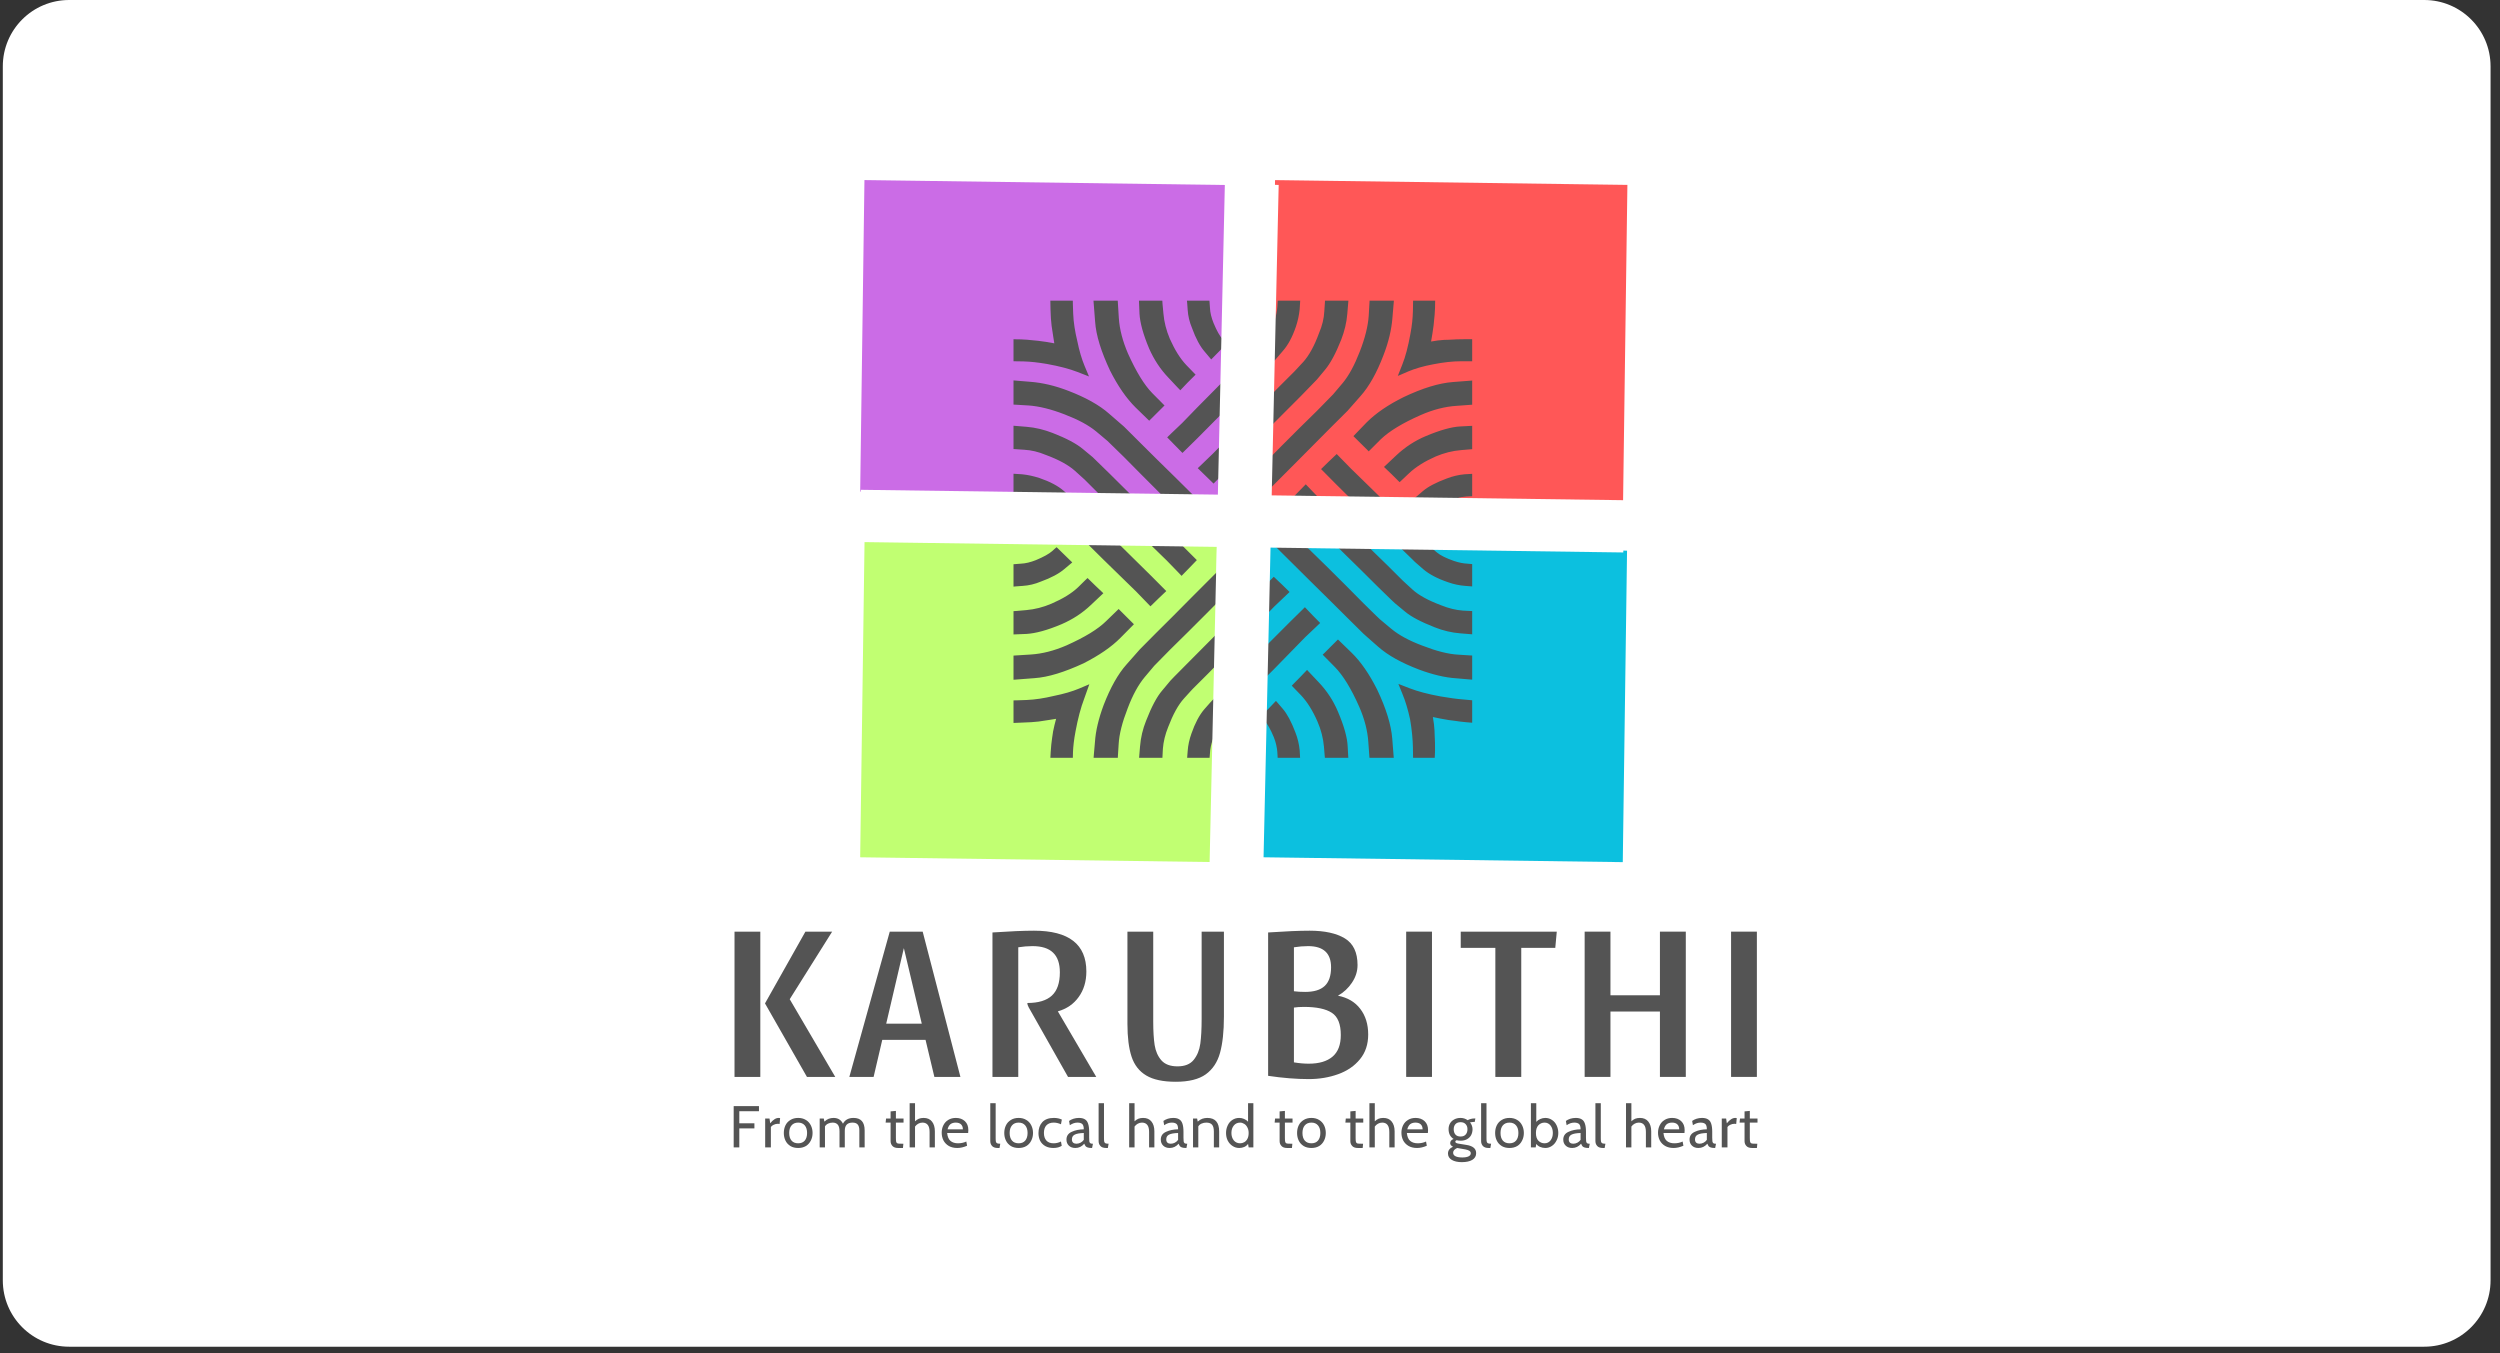
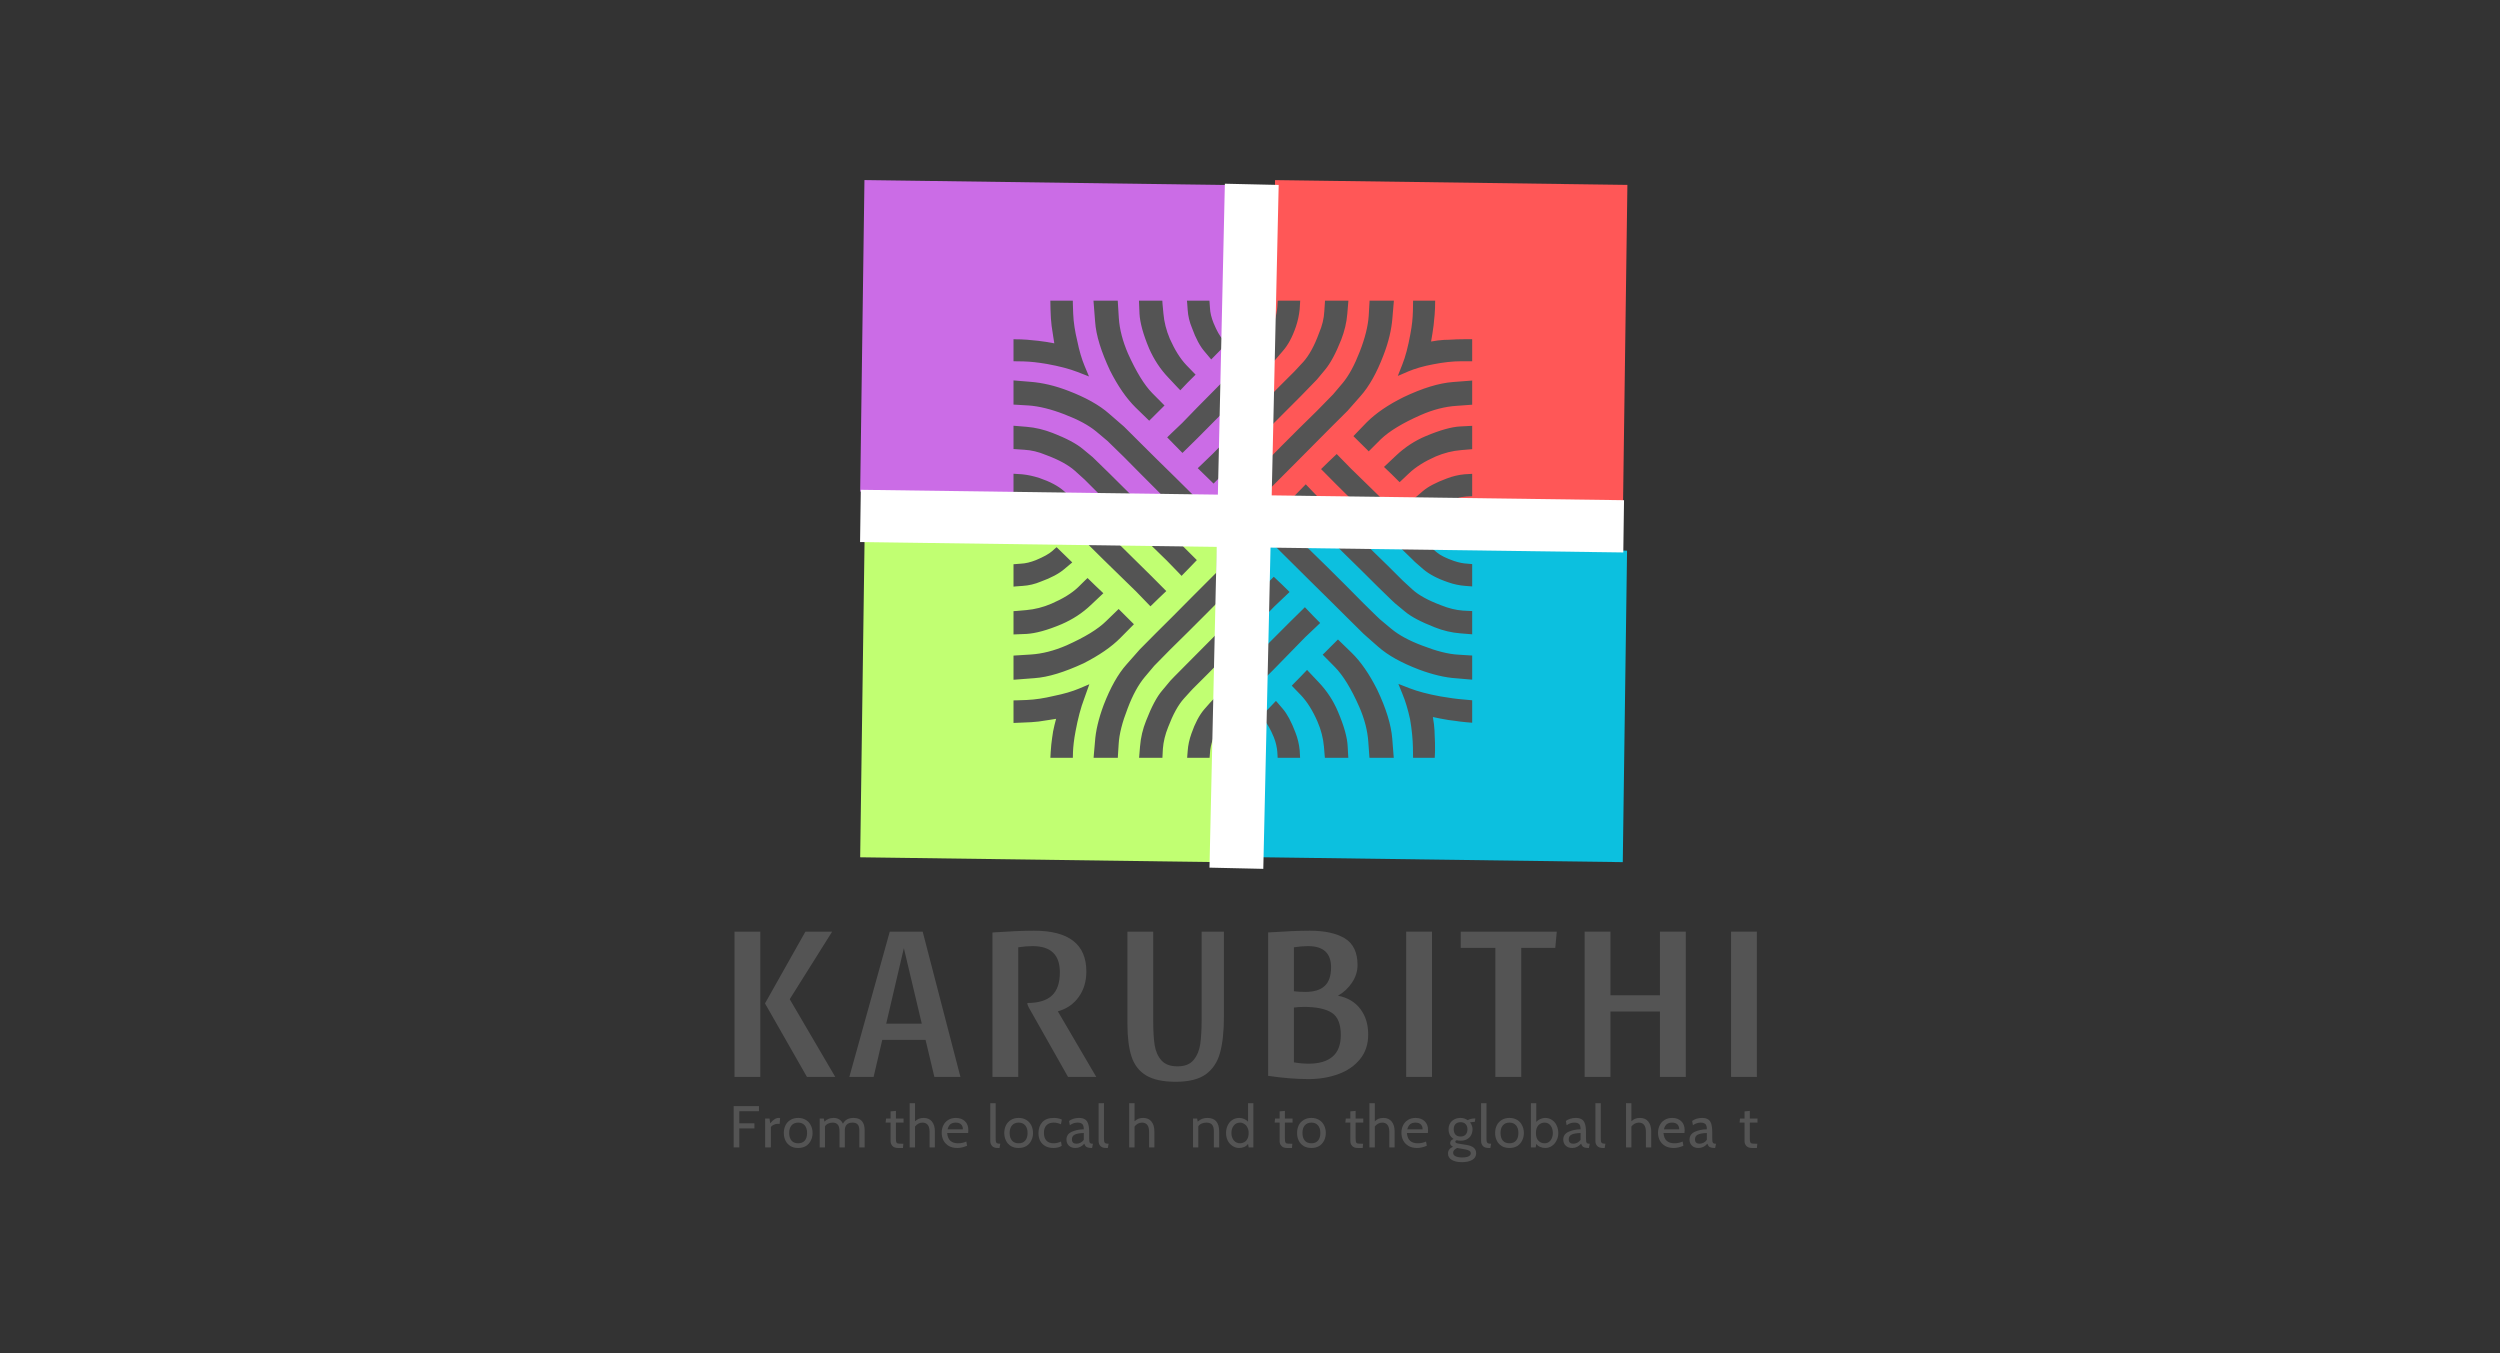
<svg xmlns="http://www.w3.org/2000/svg" width="375" zoomAndPan="magnify" viewBox="0 0 281.25 152.25" height="203" preserveAspectRatio="xMidYMid meet">
  <rect x="0" y="0" width="281.25" height="152.25" fill="#333333" stroke="none" />
  <defs>
    <clipPath id="c8173f9c09">
      <path d="M 0.316 0 L 280.188 0 L 280.188 151.504 L 0.316 151.504 Z M 0.316 0 " clip-rule="nonzero" />
    </clipPath>
    <clipPath id="da978df0ad">
      <path d="M 7.781 0 L 272.723 0 C 276.848 0 280.188 3.34 280.188 7.465 L 280.188 144.039 C 280.188 148.164 276.848 151.504 272.723 151.504 L 7.781 151.504 C 3.656 151.504 0.316 148.164 0.316 144.039 L 0.316 7.465 C 0.316 3.34 3.656 0 7.781 0 Z M 7.781 0 " clip-rule="nonzero" />
    </clipPath>
    <clipPath id="d148568c27">
      <path d="M 0.316 0 L 280.188 0 L 280.188 151.504 L 0.316 151.504 Z M 0.316 0 " clip-rule="nonzero" />
    </clipPath>
    <clipPath id="44a4aca76f">
      <path d="M 7.781 0 L 272.723 0 C 276.848 0 280.188 3.34 280.188 7.465 L 280.188 144.039 C 280.188 148.164 276.848 151.504 272.723 151.504 L 7.781 151.504 C 3.656 151.504 0.316 148.164 0.316 144.039 L 0.316 7.465 C 0.316 3.34 3.656 0 7.781 0 Z M 7.781 0 " clip-rule="nonzero" />
    </clipPath>
    <clipPath id="28df9d3293">
-       <rect x="0" width="281" y="0" height="152" />
-     </clipPath>
+       </clipPath>
    <clipPath id="c2b2dc6346">
      <path d="M 96.73 60.52 L 136.996 60.52 L 136.996 97 L 96.73 97 Z M 96.73 60.52 " clip-rule="nonzero" />
    </clipPath>
    <clipPath id="639810738b">
      <path d="M 96.77 96.445 L 97.266 60.57 L 136.938 61.109 L 136.445 96.984 Z M 96.77 96.445 " clip-rule="nonzero" />
    </clipPath>
    <clipPath id="0b22cd4315">
      <path d="M 96.77 96.445 L 97.266 60.57 L 136.938 61.109 L 136.445 96.984 Z M 96.77 96.445 " clip-rule="nonzero" />
    </clipPath>
    <clipPath id="8849714475">
      <path d="M 141.879 61.348 L 183.203 61.348 L 183.203 97 L 141.879 97 Z M 141.879 61.348 " clip-rule="nonzero" />
    </clipPath>
    <clipPath id="083d94bb86">
      <path d="M 141.906 96.441 L 142.387 61.395 L 183.109 61.949 L 182.633 96.992 Z M 141.906 96.441 " clip-rule="nonzero" />
    </clipPath>
    <clipPath id="e1f75a315f">
      <path d="M 141.906 96.441 L 142.387 61.395 L 183.109 61.949 L 182.633 96.992 Z M 141.906 96.441 " clip-rule="nonzero" />
    </clipPath>
    <clipPath id="08e0fb6f04">
      <path d="M 96.73 20.207 L 138 20.207 L 138 55.863 L 96.73 55.863 Z M 96.73 20.207 " clip-rule="nonzero" />
    </clipPath>
    <clipPath id="ca5396bfdb">
      <path d="M 96.77 55.301 L 97.25 20.258 L 137.977 20.812 L 137.496 55.859 Z M 96.77 55.301 " clip-rule="nonzero" />
    </clipPath>
    <clipPath id="7f9302769f">
      <path d="M 96.77 55.301 L 97.25 20.258 L 137.977 20.812 L 137.496 55.859 Z M 96.77 55.301 " clip-rule="nonzero" />
    </clipPath>
    <clipPath id="a9a3ae5d2d">
      <path d="M 142.938 20.207 L 183.203 20.207 L 183.203 56.871 L 142.938 56.871 Z M 142.938 20.207 " clip-rule="nonzero" />
    </clipPath>
    <clipPath id="6378fd25cc">
      <path d="M 142.945 56.254 L 143.441 20.262 L 183.113 20.801 L 182.621 56.797 Z M 142.945 56.254 " clip-rule="nonzero" />
    </clipPath>
    <clipPath id="e6089af053">
      <path d="M 142.945 56.254 L 143.441 20.262 L 183.113 20.801 L 182.621 56.797 Z M 142.945 56.254 " clip-rule="nonzero" />
    </clipPath>
    <clipPath id="d2876ffd7a">
      <path d="M 114.02 33.824 L 165.621 33.824 L 165.621 85.254 L 114.02 85.254 Z M 114.02 33.824 " clip-rule="nonzero" />
    </clipPath>
    <clipPath id="fcaa629e72">
      <path d="M 96.73 55.094 L 182.77 55.094 L 182.77 62.215 L 96.73 62.215 Z M 96.73 55.094 " clip-rule="nonzero" />
    </clipPath>
    <clipPath id="c33e2bcfef">
      <path d="M 96.758 60.98 L 96.84 55.102 L 182.703 56.273 L 182.621 62.152 Z M 96.758 60.98 " clip-rule="nonzero" />
    </clipPath>
    <clipPath id="e0f57a8807">
      <path d="M 96.758 60.98 L 96.84 55.102 L 182.703 56.273 L 182.621 62.152 Z M 96.758 60.98 " clip-rule="nonzero" />
    </clipPath>
    <clipPath id="908222cf48">
      <path d="M 136 20.641 L 143.949 20.641 L 143.949 97.871 L 136 97.871 Z M 136 20.641 " clip-rule="nonzero" />
    </clipPath>
    <clipPath id="c890e51205">
      <path d="M 137.797 20.668 L 143.852 20.805 L 142.121 97.754 L 136.066 97.617 Z M 137.797 20.668 " clip-rule="nonzero" />
    </clipPath>
    <clipPath id="2b1c281d53">
      <path d="M 137.797 20.668 L 143.852 20.805 L 142.121 97.754 L 136.066 97.617 Z M 137.797 20.668 " clip-rule="nonzero" />
    </clipPath>
  </defs>
  <g clip-path="url(#c8173f9c09)">
    <g clip-path="url(#da978df0ad)">
      <g transform="matrix(1, 0, 0, 1, 0, -0)">
        <g clip-path="url(#28df9d3293)">
          <g clip-path="url(#d148568c27)">
            <g clip-path="url(#44a4aca76f)">
              <path fill="#ffffff" d="M 0.316 0 L 280.242 0 L 280.242 151.504 L 0.316 151.504 Z M 0.316 0 " fill-opacity="1" fill-rule="nonzero" />
            </g>
          </g>
        </g>
      </g>
    </g>
  </g>
  <g clip-path="url(#c2b2dc6346)">
    <g clip-path="url(#639810738b)">
      <g clip-path="url(#0b22cd4315)">
        <path fill="#c1ff72" d="M 96.77 96.445 L 97.266 60.57 L 136.918 61.109 L 136.426 96.984 Z M 96.77 96.445 " fill-opacity="1" fill-rule="nonzero" />
      </g>
    </g>
  </g>
  <g clip-path="url(#8849714475)">
    <g clip-path="url(#083d94bb86)">
      <g clip-path="url(#e1f75a315f)">
        <path fill="#0cc0df" d="M 141.906 96.441 L 142.387 61.395 L 183.043 61.949 L 182.562 96.992 Z M 141.906 96.441 " fill-opacity="1" fill-rule="nonzero" />
      </g>
    </g>
  </g>
  <g clip-path="url(#08e0fb6f04)">
    <g clip-path="url(#ca5396bfdb)">
      <g clip-path="url(#7f9302769f)">
        <path fill="#cb6ce6" d="M 96.77 55.301 L 97.25 20.258 L 138.043 20.816 L 137.562 55.859 Z M 96.77 55.301 " fill-opacity="1" fill-rule="nonzero" />
      </g>
    </g>
  </g>
  <g clip-path="url(#a9a3ae5d2d)">
    <g clip-path="url(#6378fd25cc)">
      <g clip-path="url(#e6089af053)">
        <path fill="#ff5757" d="M 142.945 56.254 L 143.441 20.262 L 183.082 20.801 L 182.59 56.797 Z M 142.945 56.254 " fill-opacity="1" fill-rule="nonzero" />
      </g>
    </g>
  </g>
  <g clip-path="url(#d2876ffd7a)">
    <path fill="#545454" d="M 114.02 53.297 C 114.02 53.297 114.02 53.719 114.02 54.547 C 114.02 55.391 114.02 55.816 114.02 55.816 C 114.02 55.816 114.242 55.836 114.727 55.855 C 115.191 55.895 115.695 55.996 116.242 56.16 C 117.113 56.461 117.758 56.785 118.184 57.145 C 118.609 57.488 118.812 57.668 118.812 57.668 C 118.812 57.668 119.375 58.234 120.488 59.344 C 121.602 60.449 122.816 61.66 124.148 62.969 C 125.484 64.281 126.715 65.469 127.828 66.559 C 128.902 67.668 129.426 68.211 129.426 68.211 C 129.426 68.211 129.73 67.93 130.316 67.344 C 130.906 66.777 131.207 66.496 131.207 66.496 C 131.207 66.496 130.66 65.934 129.547 64.824 C 128.457 63.758 127.262 62.566 125.949 61.277 C 124.633 59.988 123.422 58.777 122.309 57.668 C 121.195 56.602 120.629 56.059 120.629 56.059 C 120.629 56.059 120.324 55.773 119.68 55.23 C 119.031 54.664 118.125 54.184 116.949 53.781 C 116.262 53.559 115.617 53.418 114.969 53.355 C 114.32 53.316 114.02 53.297 114.02 53.297 Z M 114.02 50.516 C 114.02 50.516 114.422 50.535 115.23 50.598 C 116.02 50.637 116.848 50.84 117.656 51.18 C 119.094 51.707 120.184 52.309 120.914 52.953 C 121.641 53.617 122.008 53.941 122.008 53.941 C 122.008 53.941 122.57 54.504 123.723 55.656 C 124.879 56.762 126.129 58.012 127.488 59.363 C 128.863 60.715 130.113 61.961 131.27 63.07 C 132.379 64.199 132.926 64.785 132.926 64.785 C 132.926 64.785 133.207 64.484 133.793 63.898 C 134.363 63.312 134.645 63.012 134.645 63.012 C 134.645 63.012 134.039 62.406 132.824 61.195 C 131.609 59.988 130.277 58.656 128.801 57.227 C 127.344 55.773 126.012 54.445 124.777 53.234 C 123.543 52.027 122.918 51.422 122.918 51.422 C 122.918 51.422 122.551 51.117 121.824 50.516 C 121.098 49.91 119.961 49.305 118.406 48.703 C 117.453 48.336 116.504 48.098 115.492 48.016 C 114.504 47.934 114.02 47.895 114.02 47.895 C 114.02 47.895 114.02 48.316 114.02 49.203 C 114.02 50.07 114.02 50.516 114.02 50.516 Z M 114.02 42.797 C 114.02 42.797 114.02 43.258 114.02 44.164 C 114.02 45.074 114.02 45.516 114.02 45.516 C 114.02 45.516 114.582 45.559 115.734 45.617 C 116.867 45.695 118.223 46.02 119.781 46.625 C 121.297 47.207 122.469 47.836 123.32 48.539 C 124.168 49.246 124.594 49.609 124.594 49.609 C 124.594 49.609 125.203 50.211 126.453 51.422 C 127.668 52.652 129.023 54.023 130.5 55.492 C 131.977 56.945 133.352 58.273 134.605 59.484 C 135.816 60.691 136.426 61.297 136.426 61.297 C 136.426 61.297 136.707 61.016 137.293 60.449 C 137.902 59.867 138.184 59.582 138.184 59.582 C 138.184 59.582 137.578 58.98 136.324 57.77 C 135.109 56.562 133.754 55.23 132.297 53.781 C 130.824 52.348 129.488 51.02 128.273 49.809 C 127.062 48.602 126.453 47.996 126.453 47.996 C 126.453 47.996 125.891 47.512 124.777 46.543 C 123.664 45.559 122.125 44.711 120.184 43.965 C 118.668 43.379 117.254 43.059 115.957 42.957 C 114.664 42.855 114.02 42.797 114.02 42.797 Z M 114.02 38.16 C 114.02 38.16 114.281 38.18 114.844 38.18 C 115.391 38.199 115.777 38.238 115.98 38.262 C 116.484 38.301 117.051 38.363 117.676 38.461 C 118.305 38.562 118.609 38.625 118.609 38.625 C 118.609 38.625 118.566 38.363 118.488 37.859 C 118.406 37.355 118.344 36.953 118.305 36.648 C 118.242 36.145 118.203 35.539 118.184 34.855 C 118.164 34.168 118.164 33.824 118.164 33.824 C 118.164 33.824 118.566 33.824 119.418 33.824 C 120.266 33.824 120.691 33.824 120.691 33.824 C 120.691 33.824 120.691 34.312 120.734 35.297 C 120.773 36.266 120.934 37.293 121.195 38.363 C 121.418 39.469 121.703 40.418 122.023 41.184 C 122.348 41.949 122.512 42.352 122.512 42.352 C 122.512 42.352 122.086 42.191 121.219 41.848 C 120.348 41.508 119.215 41.203 117.758 40.941 C 116.809 40.781 115.957 40.68 115.168 40.66 C 114.402 40.641 114.02 40.641 114.02 40.641 C 114.02 40.641 114.02 40.215 114.02 39.391 C 114.02 38.582 114.02 38.16 114.02 38.16 Z M 123.016 33.824 C 123.016 33.824 123.078 34.613 123.199 36.164 C 123.301 37.734 123.887 39.57 124.879 41.688 C 125.766 43.441 126.715 44.812 127.75 45.84 C 128.781 46.828 129.285 47.332 129.285 47.332 C 129.285 47.332 129.57 47.047 130.137 46.484 C 130.723 45.898 131.008 45.617 131.008 45.617 C 131.008 45.617 130.559 45.152 129.648 44.246 C 128.719 43.301 127.828 41.828 126.898 39.773 C 126.312 38.402 125.949 37.07 125.867 35.762 C 125.789 34.473 125.746 33.824 125.746 33.824 C 125.746 33.824 125.301 33.824 124.371 33.824 C 123.461 33.824 123.016 33.824 123.016 33.824 Z M 128.133 33.824 C 128.133 33.824 128.152 34.328 128.195 35.32 C 128.254 36.305 128.598 37.598 129.285 39.23 C 129.832 40.457 130.539 41.547 131.449 42.492 C 132.32 43.441 132.785 43.906 132.785 43.906 C 132.785 43.906 133.066 43.621 133.633 43.016 C 134.219 42.434 134.504 42.148 134.504 42.148 C 134.504 42.148 134.16 41.785 133.453 41.062 C 132.766 40.336 132.156 39.348 131.609 38.121 C 131.207 37.172 130.965 36.227 130.883 35.258 C 130.781 34.312 130.762 33.824 130.762 33.824 C 130.762 33.824 130.316 33.824 129.426 33.824 C 128.559 33.824 128.133 33.824 128.133 33.824 Z M 133.531 33.824 C 133.531 33.824 133.574 34.168 133.613 34.855 C 133.656 35.539 133.816 36.227 134.098 36.891 C 134.523 38.078 135.008 38.965 135.516 39.551 C 136.02 40.137 136.262 40.438 136.262 40.438 C 136.262 40.438 136.547 40.137 137.133 39.551 C 137.699 38.965 137.984 38.664 137.984 38.664 C 137.984 38.664 137.84 38.504 137.539 38.16 C 137.234 37.816 136.891 37.23 136.527 36.348 C 136.285 35.742 136.141 35.18 136.121 34.633 C 136.082 34.09 136.062 33.824 136.062 33.824 C 136.062 33.824 135.637 33.824 134.805 33.824 C 133.957 33.824 133.531 33.824 133.531 33.824 Z M 146.273 33.824 C 146.273 33.824 145.852 33.824 145.02 33.824 C 144.168 33.824 143.746 33.824 143.746 33.824 C 143.746 33.824 143.727 34.07 143.703 34.531 C 143.664 34.996 143.566 35.5 143.402 36.043 C 143.098 36.91 142.777 37.574 142.41 37.977 C 142.066 38.402 141.883 38.625 141.883 38.625 C 141.883 38.625 141.32 39.168 140.207 40.277 C 139.094 41.383 137.883 42.594 136.566 43.945 C 135.254 45.254 134.059 46.484 132.988 47.594 C 131.855 48.66 131.309 49.203 131.309 49.203 C 131.309 49.203 131.594 49.488 132.18 50.094 C 132.742 50.676 133.027 50.957 133.027 50.957 C 133.027 50.957 133.594 50.414 134.707 49.305 C 135.777 48.238 136.973 47.027 138.266 45.719 C 139.559 44.41 140.773 43.199 141.883 42.09 C 142.957 40.98 143.504 40.438 143.504 40.438 C 143.504 40.438 143.785 40.113 144.332 39.469 C 144.898 38.824 145.383 37.938 145.789 36.75 C 146.012 36.086 146.152 35.418 146.215 34.773 C 146.254 34.148 146.273 33.824 146.273 33.824 Z M 149.062 33.824 C 149.062 33.824 149.047 34.23 148.984 35.035 C 148.945 35.844 148.742 36.648 148.398 37.457 C 147.871 38.906 147.266 39.996 146.617 40.719 C 145.949 41.426 145.625 41.785 145.625 41.785 C 145.625 41.785 145.062 42.352 143.906 43.5 C 142.793 44.652 141.543 45.898 140.188 47.25 C 138.832 48.621 137.578 49.871 136.465 51.02 C 135.332 52.125 134.746 52.672 134.746 52.672 C 134.746 52.672 135.051 52.977 135.637 53.539 C 136.223 54.102 136.527 54.406 136.527 54.406 C 136.527 54.406 137.133 53.781 138.348 52.59 C 139.559 51.359 140.895 50.031 142.332 48.578 C 143.785 47.109 145.121 45.777 146.336 44.57 C 147.547 43.32 148.156 42.695 148.156 42.695 C 148.156 42.695 148.457 42.332 149.062 41.605 C 149.672 40.879 150.277 39.754 150.883 38.223 C 151.25 37.273 151.492 36.305 151.57 35.32 C 151.652 34.328 151.695 33.824 151.695 33.824 C 151.695 33.824 151.27 33.824 150.379 33.824 C 149.508 33.824 149.062 33.824 149.062 33.824 Z M 156.812 33.824 C 156.812 33.824 156.348 33.824 155.438 33.824 C 154.527 33.824 154.078 33.824 154.078 33.824 C 154.078 33.824 154.039 34.391 153.98 35.539 C 153.898 36.688 153.574 38.02 152.969 39.57 C 152.379 41.082 151.754 42.25 151.047 43.098 C 150.34 43.945 149.973 44.367 149.973 44.367 C 149.973 44.367 149.367 44.992 148.156 46.223 C 146.922 47.43 145.547 48.781 144.09 50.254 C 142.613 51.746 141.281 53.094 140.066 54.344 C 138.852 55.555 138.246 56.16 138.246 56.16 C 138.246 56.16 138.527 56.461 139.094 57.043 C 139.684 57.629 139.965 57.934 139.965 57.934 C 139.965 57.934 140.57 57.305 141.785 56.059 C 142.996 54.848 144.332 53.52 145.789 52.047 C 147.223 50.598 148.559 49.246 149.773 48.035 C 150.984 46.828 151.594 46.223 151.594 46.223 C 151.594 46.223 152.078 45.68 153.051 44.57 C 154.039 43.461 154.891 41.93 155.637 39.973 C 156.223 38.461 156.547 37.07 156.648 35.762 C 156.75 34.473 156.812 33.824 156.812 33.824 Z M 161.461 33.824 C 161.461 33.824 161.441 34.109 161.441 34.652 C 161.422 35.219 161.379 35.598 161.359 35.781 C 161.32 36.305 161.258 36.867 161.156 37.473 C 161.059 38.098 160.996 38.422 160.996 38.422 C 160.996 38.422 161.258 38.383 161.766 38.301 C 162.27 38.238 162.676 38.223 162.977 38.223 C 163.586 38.18 164.211 38.16 164.859 38.16 C 165.488 38.16 165.809 38.16 165.809 38.16 C 165.809 38.16 165.809 38.582 165.809 39.391 C 165.809 40.215 165.809 40.641 165.809 40.641 C 165.809 40.641 165.324 40.641 164.375 40.641 C 163.402 40.641 162.371 40.762 161.258 40.98 C 160.145 41.184 159.195 41.465 158.43 41.785 C 157.66 42.129 157.254 42.289 157.254 42.289 C 157.254 42.289 157.418 41.871 157.762 41.004 C 158.105 40.156 158.41 39.008 158.672 37.555 C 158.852 36.609 158.934 35.762 158.953 34.996 C 158.973 34.211 158.973 33.824 158.973 33.824 C 158.973 33.824 159.398 33.824 160.23 33.824 C 161.039 33.824 161.461 33.824 161.461 33.824 Z M 165.809 42.797 C 165.809 42.797 165.023 42.855 163.465 42.977 C 161.887 43.098 160.047 43.66 157.922 44.668 C 156.164 45.535 154.789 46.484 153.754 47.512 C 152.766 48.539 152.258 49.066 152.258 49.066 C 152.258 49.066 152.543 49.344 153.109 49.91 C 153.695 50.477 153.98 50.777 153.98 50.777 C 153.98 50.777 154.445 50.312 155.352 49.406 C 156.305 48.5 157.781 47.594 159.844 46.688 C 161.219 46.082 162.574 45.738 163.867 45.656 C 165.164 45.559 165.809 45.516 165.809 45.516 C 165.809 45.516 165.809 45.074 165.809 44.164 C 165.809 43.258 165.809 42.797 165.809 42.797 Z M 165.809 47.895 C 165.809 47.895 165.305 47.914 164.312 47.973 C 163.324 48.016 162.027 48.379 160.391 49.066 C 159.156 49.586 158.062 50.312 157.113 51.199 C 156.164 52.086 155.699 52.531 155.699 52.531 C 155.699 52.531 155.98 52.812 156.586 53.379 C 157.176 53.961 157.457 54.246 157.457 54.246 C 157.457 54.246 157.82 53.898 158.547 53.215 C 159.277 52.531 160.27 51.906 161.504 51.359 C 162.453 50.957 163.402 50.715 164.375 50.637 C 165.324 50.555 165.809 50.516 165.809 50.516 C 165.809 50.516 165.809 50.07 165.809 49.203 C 165.809 48.316 165.809 47.895 165.809 47.895 Z M 165.809 53.297 C 165.809 53.297 165.465 53.316 164.777 53.355 C 164.09 53.418 163.402 53.578 162.738 53.84 C 161.543 54.285 160.652 54.75 160.066 55.254 C 159.48 55.758 159.176 56.02 159.176 56.02 C 159.176 56.02 159.48 56.301 160.066 56.863 C 160.652 57.43 160.957 57.73 160.957 57.73 C 160.957 57.73 161.117 57.57 161.461 57.266 C 161.805 56.965 162.391 56.621 163.281 56.258 C 163.891 56.02 164.453 55.895 165 55.855 C 165.547 55.836 165.809 55.816 165.809 55.816 C 165.809 55.816 165.809 55.391 165.809 54.547 C 165.809 53.719 165.809 53.297 165.809 53.297 Z M 165.809 65.996 C 165.809 65.996 165.809 65.57 165.809 64.723 C 165.809 63.898 165.809 63.477 165.809 63.477 C 165.809 63.477 165.566 63.453 165.102 63.414 C 164.637 63.395 164.129 63.293 163.586 63.113 C 162.715 62.809 162.047 62.488 161.645 62.145 C 161.219 61.781 160.996 61.602 160.996 61.602 C 160.996 61.602 160.449 61.055 159.336 59.945 C 158.227 58.84 157.012 57.629 155.656 56.301 C 154.344 55.008 153.109 53.801 151.996 52.73 C 150.926 51.621 150.379 51.078 150.379 51.078 C 150.379 51.078 150.098 51.359 149.488 51.926 C 148.902 52.488 148.621 52.773 148.621 52.773 C 148.621 52.773 149.164 53.336 150.277 54.445 C 151.352 55.516 152.566 56.703 153.879 58.012 C 155.191 59.305 156.406 60.492 157.52 61.602 C 158.633 62.668 159.176 63.215 159.176 63.215 C 159.176 63.215 159.5 63.492 160.145 64.059 C 160.793 64.602 161.684 65.086 162.879 65.492 C 163.543 65.73 164.211 65.871 164.859 65.914 C 165.488 65.953 165.809 65.996 165.809 65.996 Z M 165.809 68.754 C 165.809 68.754 165.406 68.734 164.598 68.695 C 163.789 68.637 162.977 68.434 162.168 68.109 C 160.715 67.566 159.621 66.98 158.895 66.316 C 158.184 65.672 157.82 65.328 157.82 65.328 C 157.82 65.328 157.254 64.766 156.102 63.617 C 154.949 62.508 153.695 61.277 152.34 59.906 C 150.965 58.559 149.711 57.305 148.559 56.219 C 147.449 55.07 146.898 54.484 146.898 54.484 C 146.898 54.484 146.598 54.789 146.031 55.371 C 145.465 55.957 145.164 56.258 145.164 56.258 C 145.164 56.258 145.789 56.863 146.98 58.074 C 148.215 59.281 149.551 60.613 151.008 62.062 C 152.48 63.492 153.816 64.824 155.031 66.035 C 156.285 67.266 156.91 67.848 156.91 67.848 C 156.91 67.848 157.273 68.148 158.004 68.754 C 158.73 69.379 159.863 69.965 161.402 70.57 C 162.352 70.953 163.324 71.176 164.312 71.254 C 165.305 71.336 165.809 71.375 165.809 71.375 C 165.809 71.375 165.809 70.953 165.809 70.086 C 165.809 69.199 165.809 68.754 165.809 68.754 Z M 165.809 76.473 C 165.809 76.473 165.809 76.031 165.809 75.125 C 165.809 74.195 165.809 73.754 165.809 73.754 C 165.809 73.754 165.242 73.734 164.09 73.652 C 162.938 73.594 161.605 73.25 160.047 72.645 C 158.531 72.082 157.355 71.438 156.508 70.73 C 155.656 70.023 155.234 69.664 155.234 69.664 C 155.234 69.664 154.605 69.078 153.371 67.848 C 152.156 66.617 150.805 65.25 149.328 63.797 C 147.832 62.324 146.477 60.996 145.223 59.785 C 144.008 58.578 143.402 57.973 143.402 57.973 C 143.402 57.973 143.098 58.254 142.512 58.84 C 141.926 59.402 141.621 59.684 141.621 59.684 C 141.621 59.684 142.25 60.289 143.504 61.5 C 144.715 62.711 146.051 64.039 147.527 65.492 C 148.984 66.941 150.34 68.25 151.555 69.48 C 152.766 70.672 153.371 71.277 153.371 71.277 C 153.371 71.277 153.918 71.777 155.031 72.746 C 156.145 73.734 157.68 74.578 159.645 75.328 C 161.156 75.891 162.574 76.234 163.867 76.312 C 165.164 76.434 165.809 76.473 165.809 76.473 Z M 165.809 81.332 C 165.809 81.332 165.527 81.289 164.938 81.25 C 164.375 81.191 163.988 81.152 163.789 81.109 C 163.242 81.051 162.676 80.969 162.09 80.848 C 161.504 80.727 161.199 80.668 161.199 80.668 C 161.199 80.668 161.242 80.926 161.32 81.473 C 161.379 82.016 161.402 82.422 161.402 82.742 C 161.441 83.227 161.441 83.809 161.441 84.477 C 161.422 85.121 161.402 85.441 161.402 85.441 C 161.402 85.441 160.996 85.441 160.207 85.441 C 159.379 85.441 158.973 85.441 158.973 85.441 C 158.973 85.441 158.973 84.98 158.953 84.07 C 158.934 83.145 158.832 82.078 158.633 80.91 C 158.387 79.801 158.105 78.852 157.781 78.086 C 157.477 77.32 157.316 76.938 157.316 76.938 C 157.316 76.938 157.742 77.102 158.609 77.441 C 159.457 77.766 160.613 78.086 162.066 78.348 C 163.02 78.512 163.867 78.633 164.637 78.691 C 165.426 78.773 165.809 78.793 165.809 78.793 C 165.809 78.793 165.809 79.215 165.809 80.062 C 165.809 80.91 165.809 81.332 165.809 81.332 Z M 156.812 85.441 C 156.812 85.441 156.75 84.676 156.629 83.105 C 156.508 81.555 155.941 79.699 154.93 77.582 C 154.059 75.848 153.109 74.461 152.078 73.453 C 151.047 72.445 150.52 71.941 150.52 71.941 C 150.52 71.941 150.238 72.223 149.672 72.785 C 149.105 73.371 148.801 73.652 148.801 73.652 C 148.801 73.652 149.27 74.117 150.176 75.043 C 151.086 75.969 151.996 77.441 152.906 79.496 C 153.516 80.887 153.855 82.219 153.938 83.508 C 154.039 84.797 154.078 85.441 154.078 85.441 C 154.078 85.441 154.527 85.441 155.438 85.441 C 156.348 85.441 156.812 85.441 156.812 85.441 Z M 151.695 85.441 C 151.695 85.441 151.672 84.961 151.613 83.973 C 151.57 82.965 151.207 81.676 150.52 80.062 C 149.996 78.812 149.27 77.723 148.375 76.777 C 147.488 75.848 147.043 75.367 147.043 75.367 C 147.043 75.367 146.762 75.668 146.191 76.254 C 145.605 76.836 145.324 77.141 145.324 77.141 C 145.324 77.141 145.668 77.504 146.355 78.207 C 147.043 78.934 147.672 79.922 148.215 81.172 C 148.621 82.098 148.863 83.062 148.945 84.012 C 149.023 84.98 149.062 85.441 149.062 85.441 C 149.062 85.441 149.508 85.441 150.379 85.441 C 151.27 85.441 151.695 85.441 151.695 85.441 Z M 146.273 85.441 C 146.273 85.441 146.254 85.102 146.215 84.414 C 146.152 83.73 145.988 83.047 145.727 82.383 C 145.281 81.211 144.816 80.324 144.312 79.742 C 143.805 79.137 143.543 78.852 143.543 78.852 C 143.543 78.852 143.262 79.137 142.695 79.742 C 142.129 80.324 141.844 80.605 141.844 80.605 C 141.844 80.605 141.984 80.789 142.289 81.109 C 142.594 81.453 142.938 82.059 143.301 82.926 C 143.543 83.527 143.664 84.113 143.703 84.637 C 143.727 85.18 143.746 85.441 143.746 85.441 C 143.746 85.441 144.168 85.441 145.02 85.441 C 145.852 85.441 146.273 85.441 146.273 85.441 Z M 133.531 85.441 C 133.531 85.441 133.957 85.441 134.805 85.441 C 135.637 85.441 136.062 85.441 136.062 85.441 C 136.062 85.441 136.082 85.223 136.121 84.738 C 136.141 84.273 136.242 83.77 136.426 83.227 C 136.727 82.359 137.051 81.715 137.414 81.289 C 137.762 80.867 137.941 80.668 137.941 80.668 C 137.941 80.668 138.488 80.102 139.598 78.992 C 140.711 77.883 141.926 76.676 143.262 75.344 C 144.555 74.016 145.766 72.785 146.84 71.68 C 147.953 70.609 148.52 70.086 148.52 70.086 C 148.52 70.086 148.215 69.781 147.648 69.199 C 147.082 68.613 146.801 68.312 146.801 68.312 C 146.801 68.312 146.234 68.855 145.121 69.965 C 144.051 71.051 142.855 72.242 141.543 73.551 C 140.246 74.863 139.055 76.07 137.941 77.18 C 136.871 78.289 136.324 78.852 136.324 78.852 C 136.324 78.852 136.039 79.152 135.477 79.801 C 134.93 80.445 134.441 81.352 134.039 82.52 C 133.793 83.207 133.656 83.852 133.613 84.496 C 133.574 85.141 133.531 85.441 133.531 85.441 Z M 130.762 85.441 C 130.762 85.441 130.781 85.039 130.824 84.234 C 130.883 83.449 131.086 82.621 131.41 81.816 C 131.957 80.383 132.543 79.297 133.207 78.57 C 133.855 77.844 134.203 77.48 134.203 77.48 C 134.203 77.48 134.766 76.918 135.918 75.77 C 137.031 74.621 138.266 73.371 139.641 72.02 C 140.996 70.648 142.25 69.402 143.34 68.25 C 144.492 67.141 145.078 66.598 145.078 66.598 C 145.078 66.598 144.777 66.316 144.191 65.73 C 143.605 65.168 143.301 64.887 143.301 64.887 C 143.301 64.887 142.695 65.492 141.48 66.699 C 140.27 67.906 138.934 69.238 137.477 70.711 C 136.039 72.16 134.707 73.492 133.492 74.723 C 132.258 75.949 131.672 76.574 131.672 76.574 C 131.672 76.574 131.371 76.938 130.762 77.664 C 130.137 78.387 129.547 79.516 128.941 81.07 C 128.559 82.016 128.336 82.965 128.254 83.973 C 128.176 84.961 128.133 85.441 128.133 85.441 C 128.133 85.441 128.559 85.441 129.426 85.441 C 130.316 85.441 130.762 85.441 130.762 85.441 Z M 123.016 85.441 C 123.016 85.441 123.461 85.441 124.371 85.441 C 125.301 85.441 125.746 85.441 125.746 85.441 C 125.746 85.441 125.766 84.879 125.848 83.73 C 125.906 82.602 126.254 81.25 126.859 79.699 C 127.426 78.188 128.074 77.02 128.781 76.172 C 129.488 75.328 129.852 74.902 129.852 74.902 C 129.852 74.902 130.438 74.297 131.672 73.051 C 132.906 71.84 134.281 70.488 135.738 69.016 C 137.215 67.543 138.547 66.176 139.762 64.926 C 140.973 63.719 141.582 63.113 141.582 63.113 C 141.582 63.113 141.297 62.828 140.711 62.246 C 140.145 61.641 139.863 61.355 139.863 61.355 C 139.863 61.355 139.258 61.961 138.043 63.215 C 136.828 64.422 135.492 65.77 134.039 67.223 C 132.582 68.695 131.27 70.023 130.035 71.234 C 128.84 72.445 128.234 73.051 128.234 73.051 C 128.234 73.051 127.727 73.613 126.758 74.723 C 125.766 75.828 124.918 77.363 124.168 79.297 C 123.605 80.809 123.258 82.219 123.18 83.508 C 123.059 84.797 123.016 85.441 123.016 85.441 Z M 118.164 85.441 C 118.164 85.441 118.164 85.16 118.203 84.598 C 118.242 84.031 118.285 83.508 118.363 83.023 C 118.426 82.52 118.508 82.035 118.629 81.574 C 118.75 81.09 118.812 80.867 118.812 80.867 C 118.812 80.867 118.566 80.91 118.062 80.988 C 117.555 81.07 117.152 81.129 116.848 81.172 C 116.344 81.23 115.734 81.273 115.047 81.289 C 114.359 81.312 114.02 81.332 114.02 81.332 C 114.02 81.332 114.02 80.91 114.02 80.062 C 114.02 79.215 114.02 78.793 114.02 78.793 C 114.02 78.793 114.504 78.793 115.473 78.75 C 116.441 78.711 117.477 78.551 118.566 78.289 C 119.68 78.066 120.629 77.785 121.398 77.465 C 122.168 77.141 122.551 76.977 122.551 76.977 C 122.551 76.977 122.371 77.504 121.984 78.57 C 121.582 79.617 121.258 80.867 120.996 82.281 C 120.812 83.246 120.734 84.031 120.711 84.598 C 120.691 85.16 120.691 85.441 120.691 85.441 C 120.691 85.441 120.266 85.441 119.418 85.441 C 118.566 85.441 118.164 85.441 118.164 85.441 Z M 114.02 76.473 C 114.02 76.473 114.785 76.414 116.363 76.293 C 117.922 76.191 119.781 75.605 121.906 74.621 C 123.645 73.734 125.039 72.785 126.051 71.758 C 127.062 70.73 127.566 70.227 127.566 70.227 C 127.566 70.227 127.285 69.945 126.715 69.379 C 126.129 68.797 125.848 68.512 125.848 68.512 C 125.848 68.512 125.383 68.957 124.453 69.863 C 123.52 70.789 122.047 71.68 119.984 72.605 C 118.586 73.211 117.254 73.551 115.957 73.633 C 114.664 73.715 114.02 73.754 114.02 73.754 C 114.02 73.754 114.02 74.195 114.02 75.125 C 114.02 76.031 114.02 76.473 114.02 76.473 Z M 114.02 71.375 C 114.02 71.375 114.504 71.355 115.492 71.316 C 116.504 71.254 117.801 70.91 119.418 70.227 C 120.672 69.684 121.762 68.977 122.715 68.07 C 123.645 67.203 124.129 66.738 124.129 66.738 C 124.129 66.738 123.824 66.457 123.238 65.895 C 122.652 65.309 122.348 65.027 122.348 65.027 C 122.348 65.027 121.984 65.367 121.277 66.074 C 120.551 66.762 119.559 67.363 118.305 67.906 C 117.375 68.312 116.402 68.555 115.453 68.637 C 114.48 68.734 114.02 68.754 114.02 68.754 C 114.02 68.754 114.02 69.199 114.02 70.086 C 114.02 70.953 114.02 71.375 114.02 71.375 Z M 114.02 65.996 C 114.02 65.996 114.359 65.953 115.047 65.914 C 115.734 65.871 116.426 65.711 117.09 65.43 C 118.266 65.004 119.152 64.523 119.738 64.02 C 120.348 63.516 120.629 63.273 120.629 63.273 C 120.629 63.273 120.348 62.992 119.738 62.406 C 119.152 61.844 118.871 61.559 118.871 61.559 C 118.871 61.559 118.688 61.699 118.363 62.004 C 118.023 62.305 117.414 62.648 116.543 63.012 C 115.938 63.254 115.352 63.395 114.828 63.414 C 114.281 63.453 114.02 63.477 114.02 63.477 C 114.02 63.477 114.02 63.898 114.02 64.723 C 114.02 65.57 114.02 65.996 114.02 65.996 Z M 114.02 65.996 " fill-opacity="1" fill-rule="evenodd" />
  </g>
  <path fill="#545454" d="M 85.535 121.152 L 82.633 121.152 L 82.633 104.809 L 85.535 104.809 Z M 90.609 104.809 L 93.617 104.809 L 88.844 112.41 L 93.965 121.152 L 90.781 121.152 L 86.062 112.883 Z M 90.609 104.809 " fill-opacity="1" fill-rule="nonzero" />
  <path fill="#545454" d="M 103.801 104.809 L 108.047 121.152 L 105.117 121.152 L 104.125 116.988 L 99.254 116.988 L 98.281 121.152 L 95.551 121.152 L 100.098 104.809 Z M 99.699 115.16 L 103.699 115.16 L 101.684 106.664 Z M 99.699 115.16 " fill-opacity="1" fill-rule="nonzero" />
  <path fill="#545454" d="M 122.215 109.293 C 122.215 110.41 121.926 111.371 121.352 112.164 C 120.785 112.957 120.004 113.496 119.008 113.777 L 123.328 121.152 L 120.152 121.152 L 115.727 113.324 C 115.625 113.145 115.578 112.98 115.578 112.836 C 116.816 112.836 117.738 112.559 118.336 112.004 C 118.934 111.453 119.234 110.582 119.234 109.387 C 119.234 108.395 118.98 107.656 118.469 107.172 C 117.965 106.684 117.195 106.438 116.152 106.438 C 115.637 106.438 115.105 106.484 114.555 106.57 L 114.555 121.152 L 111.652 121.152 L 111.652 104.902 C 113.605 104.77 115.164 104.703 116.324 104.703 C 120.25 104.703 122.215 106.234 122.215 109.293 Z M 122.215 109.293 " fill-opacity="1" fill-rule="nonzero" />
  <path fill="#545454" d="M 137.691 114.371 C 137.691 116.035 137.543 117.391 137.254 118.441 C 136.965 119.492 136.43 120.297 135.648 120.863 C 134.871 121.418 133.746 121.699 132.273 121.699 C 130.848 121.699 129.742 121.465 128.953 120.992 C 128.164 120.523 127.613 119.816 127.301 118.875 C 126.992 117.934 126.836 116.703 126.836 115.18 L 126.836 104.809 L 129.738 104.809 L 129.738 114.906 C 129.738 116 129.793 116.891 129.898 117.574 C 130.008 118.258 130.258 118.832 130.656 119.289 C 131.059 119.742 131.664 119.965 132.473 119.965 C 133.285 119.965 133.891 119.727 134.285 119.242 C 134.684 118.75 134.934 118.145 135.035 117.414 C 135.133 116.688 135.184 115.762 135.184 114.645 L 135.184 104.809 L 137.691 104.809 Z M 137.691 114.371 " fill-opacity="1" fill-rule="nonzero" />
  <path fill="#545454" d="M 152.723 108.566 C 152.723 109.266 152.516 109.922 152.098 110.547 C 151.688 111.164 151.164 111.652 150.52 112.016 C 151.609 112.23 152.449 112.727 153.035 113.504 C 153.625 114.277 153.922 115.234 153.922 116.379 C 153.922 117.484 153.613 118.414 152.996 119.164 C 152.383 119.914 151.57 120.473 150.547 120.844 C 149.531 121.211 148.426 121.398 147.23 121.398 C 145.844 121.398 144.32 121.277 142.664 121.031 L 142.664 104.902 C 144.617 104.77 146.172 104.703 147.336 104.703 C 149.023 104.703 150.344 104.992 151.297 105.57 C 152.246 106.148 152.723 107.148 152.723 108.566 Z M 145.566 111.516 C 145.949 111.566 146.371 111.59 146.832 111.59 C 147.816 111.59 148.547 111.371 149.027 110.922 C 149.504 110.477 149.746 109.777 149.746 108.82 C 149.746 107.234 148.883 106.438 147.164 106.438 C 146.645 106.438 146.113 106.484 145.566 106.57 Z M 145.566 119.516 C 146.164 119.617 146.719 119.664 147.23 119.664 C 148.395 119.664 149.285 119.402 149.906 118.875 C 150.531 118.348 150.84 117.535 150.84 116.441 C 150.84 115.207 150.504 114.371 149.828 113.938 C 149.16 113.5 148.113 113.277 146.691 113.277 C 146.242 113.277 145.867 113.305 145.566 113.352 Z M 145.566 119.516 " fill-opacity="1" fill-rule="nonzero" />
  <path fill="#545454" d="M 158.195 104.809 L 161.098 104.809 L 161.098 121.152 L 158.195 121.152 Z M 158.195 104.809 " fill-opacity="1" fill-rule="nonzero" />
  <path fill="#545454" d="M 175.137 104.809 L 174.969 106.637 L 171.141 106.637 L 171.141 121.152 L 168.227 121.152 L 168.227 106.637 L 164.332 106.637 L 164.332 104.809 Z M 175.137 104.809 " fill-opacity="1" fill-rule="nonzero" />
  <path fill="#545454" d="M 189.652 104.809 L 189.652 121.152 L 186.742 121.152 L 186.742 113.797 L 181.176 113.797 L 181.176 121.152 L 178.273 121.152 L 178.273 104.809 L 181.176 104.809 L 181.176 111.969 L 186.742 111.969 L 186.742 104.809 Z M 189.652 104.809 " fill-opacity="1" fill-rule="nonzero" />
  <path fill="#545454" d="M 194.746 104.809 L 197.648 104.809 L 197.648 121.152 L 194.746 121.152 Z M 194.746 104.809 " fill-opacity="1" fill-rule="nonzero" />
  <path fill="#545454" d="M 82.539 124.438 L 85.383 124.438 L 85.383 125.012 L 83.172 125.012 L 83.172 126.371 L 84.871 126.371 L 84.871 126.945 L 83.172 126.945 L 83.172 129.082 L 82.539 129.082 Z M 82.539 124.438 " fill-opacity="1" fill-rule="nonzero" />
  <path fill="#545454" d="M 86.082 125.832 L 86.57 125.832 L 86.648 126.371 C 86.816 126.16 86.977 126.012 87.129 125.918 C 87.281 125.816 87.441 125.766 87.613 125.766 C 87.66 125.766 87.711 125.773 87.762 125.785 L 87.707 126.445 C 87.648 126.434 87.582 126.426 87.508 126.426 C 87.344 126.426 87.188 126.465 87.035 126.539 C 86.887 126.609 86.785 126.691 86.723 126.785 L 86.723 129.082 L 86.082 129.082 Z M 86.082 125.832 " fill-opacity="1" fill-rule="nonzero" />
  <path fill="#545454" d="M 89.797 129.148 C 89.461 129.148 89.172 129.078 88.926 128.934 C 88.68 128.781 88.492 128.578 88.367 128.32 C 88.242 128.062 88.18 127.777 88.18 127.461 C 88.18 127.141 88.242 126.855 88.367 126.594 C 88.492 126.34 88.68 126.137 88.926 125.992 C 89.172 125.84 89.461 125.766 89.797 125.766 C 90.121 125.766 90.41 125.84 90.656 125.992 C 90.902 126.137 91.086 126.34 91.215 126.594 C 91.348 126.855 91.414 127.141 91.414 127.461 C 91.414 127.777 91.348 128.062 91.215 128.32 C 91.086 128.578 90.902 128.781 90.656 128.934 C 90.41 129.078 90.121 129.148 89.797 129.148 Z M 89.797 128.621 C 90.109 128.621 90.355 128.523 90.535 128.32 C 90.707 128.113 90.797 127.828 90.797 127.461 C 90.797 127.094 90.707 126.809 90.535 126.605 C 90.355 126.398 90.109 126.293 89.797 126.293 C 89.477 126.293 89.223 126.398 89.051 126.605 C 88.871 126.809 88.785 127.094 88.785 127.461 C 88.785 127.828 88.871 128.113 89.051 128.32 C 89.223 128.523 89.477 128.621 89.797 128.621 Z M 89.797 128.621 " fill-opacity="1" fill-rule="nonzero" />
  <path fill="#545454" d="M 96.023 125.766 C 96.855 125.766 97.273 126.234 97.273 127.172 L 97.273 129.082 L 96.676 129.082 L 96.676 127.172 C 96.676 126.867 96.613 126.648 96.496 126.512 C 96.375 126.367 96.18 126.293 95.91 126.293 C 95.328 126.293 95.039 126.594 95.039 127.199 L 95.039 129.082 L 94.445 129.082 L 94.445 127.293 C 94.445 126.922 94.379 126.668 94.246 126.52 C 94.113 126.371 93.926 126.293 93.68 126.293 C 93.484 126.293 93.312 126.332 93.16 126.406 C 93.008 126.477 92.891 126.582 92.809 126.719 L 92.809 129.082 L 92.215 129.082 L 92.215 125.832 L 92.676 125.832 L 92.742 126.18 C 92.906 126.031 93.07 125.926 93.234 125.859 C 93.406 125.801 93.586 125.766 93.773 125.766 C 94.27 125.766 94.625 125.984 94.832 126.418 C 95.059 125.984 95.457 125.766 96.023 125.766 Z M 96.023 125.766 " fill-opacity="1" fill-rule="nonzero" />
  <path fill="#545454" d="M 101.043 129.148 C 100.754 129.148 100.539 129.074 100.398 128.922 C 100.262 128.773 100.191 128.59 100.191 128.375 L 100.191 126.293 L 99.633 126.293 L 99.684 125.832 L 100.191 125.832 L 100.191 125.031 L 100.789 124.977 L 100.789 125.832 L 101.648 125.832 L 101.648 126.293 L 100.789 126.293 L 100.789 128.008 C 100.789 128.234 100.801 128.391 100.824 128.48 C 100.855 128.562 100.914 128.617 100.996 128.641 C 101.082 128.66 101.242 128.668 101.477 128.668 L 101.629 128.668 L 101.582 129.148 Z M 101.043 129.148 " fill-opacity="1" fill-rule="nonzero" />
  <path fill="#545454" d="M 103.906 125.766 C 104.316 125.766 104.629 125.902 104.844 126.172 C 105.062 126.441 105.172 126.809 105.172 127.273 L 105.172 129.082 L 104.578 129.082 L 104.578 127.348 C 104.578 126.992 104.512 126.727 104.379 126.559 C 104.246 126.383 104.043 126.293 103.773 126.293 C 103.605 126.293 103.445 126.336 103.301 126.418 C 103.16 126.492 103.043 126.602 102.941 126.738 L 102.941 129.082 L 102.336 129.082 L 102.336 124.109 L 102.941 124.109 L 102.941 126.145 C 103.074 126.02 103.215 125.926 103.367 125.859 C 103.52 125.801 103.699 125.766 103.906 125.766 Z M 103.906 125.766 " fill-opacity="1" fill-rule="nonzero" />
  <path fill="#545454" d="M 107.699 129.148 C 107.324 129.148 107.008 129.074 106.742 128.922 C 106.48 128.766 106.277 128.559 106.141 128.301 C 106.008 128.035 105.941 127.75 105.941 127.434 C 105.941 127.129 106 126.848 106.129 126.594 C 106.254 126.34 106.438 126.137 106.676 125.992 C 106.922 125.84 107.211 125.766 107.539 125.766 C 107.953 125.766 108.289 125.891 108.551 126.133 C 108.809 126.375 108.938 126.707 108.938 127.141 C 108.938 127.25 108.93 127.355 108.918 127.461 L 106.555 127.461 C 106.594 127.875 106.719 128.176 106.934 128.355 C 107.152 128.535 107.434 128.621 107.773 128.621 C 108.113 128.621 108.426 128.555 108.711 128.422 L 108.797 128.895 C 108.418 129.062 108.051 129.148 107.699 129.148 Z M 108.324 127.047 C 108.324 126.816 108.258 126.633 108.125 126.5 C 107.992 126.363 107.789 126.293 107.52 126.293 C 107.266 126.293 107.066 126.359 106.914 126.48 C 106.766 126.609 106.664 126.797 106.602 127.047 Z M 108.324 127.047 " fill-opacity="1" fill-rule="nonzero" />
  <path fill="#545454" d="M 112.258 129.148 C 111.957 129.148 111.742 129.074 111.605 128.922 C 111.473 128.773 111.406 128.59 111.406 128.367 L 111.406 124.109 L 112.012 124.109 L 112.012 128.02 C 112.012 128.215 112.02 128.355 112.039 128.441 C 112.062 128.531 112.109 128.59 112.18 128.621 C 112.258 128.652 112.371 128.668 112.531 128.668 L 112.445 129.148 Z M 112.258 129.148 " fill-opacity="1" fill-rule="nonzero" />
  <path fill="#545454" d="M 114.598 129.148 C 114.262 129.148 113.973 129.078 113.73 128.934 C 113.484 128.781 113.297 128.578 113.172 128.32 C 113.043 128.062 112.98 127.777 112.98 127.461 C 112.98 127.141 113.043 126.855 113.172 126.594 C 113.297 126.34 113.484 126.137 113.73 125.992 C 113.973 125.84 114.262 125.766 114.598 125.766 C 114.926 125.766 115.215 125.84 115.457 125.992 C 115.703 126.137 115.891 126.34 116.016 126.594 C 116.148 126.855 116.215 127.141 116.215 127.461 C 116.215 127.777 116.148 128.062 116.016 128.32 C 115.891 128.578 115.703 128.781 115.457 128.934 C 115.215 129.078 114.926 129.148 114.598 129.148 Z M 114.598 128.621 C 114.914 128.621 115.16 128.523 115.336 128.32 C 115.512 128.113 115.602 127.828 115.602 127.461 C 115.602 127.094 115.512 126.809 115.336 126.605 C 115.16 126.398 114.914 126.293 114.598 126.293 C 114.277 126.293 114.027 126.398 113.852 126.605 C 113.676 126.809 113.586 127.094 113.586 127.461 C 113.586 127.828 113.676 128.113 113.852 128.32 C 114.027 128.523 114.277 128.621 114.598 128.621 Z M 114.598 128.621 " fill-opacity="1" fill-rule="nonzero" />
  <path fill="#545454" d="M 118.512 129.148 C 118.156 129.148 117.852 129.078 117.594 128.934 C 117.34 128.789 117.148 128.59 117.016 128.34 C 116.891 128.082 116.828 127.797 116.828 127.48 C 116.828 126.969 116.973 126.555 117.262 126.238 C 117.551 125.926 117.984 125.766 118.559 125.766 C 118.898 125.766 119.195 125.828 119.457 125.953 L 119.359 126.48 C 119.09 126.359 118.816 126.293 118.547 126.293 C 118.191 126.293 117.918 126.395 117.727 126.594 C 117.535 126.797 117.441 127.082 117.441 127.453 C 117.441 127.816 117.531 128.102 117.715 128.309 C 117.898 128.516 118.168 128.621 118.527 128.621 C 118.816 128.621 119.098 128.555 119.359 128.422 L 119.445 128.902 C 119.344 128.973 119.211 129.031 119.039 129.082 C 118.871 129.125 118.691 129.148 118.512 129.148 Z M 118.512 129.148 " fill-opacity="1" fill-rule="nonzero" />
  <path fill="#545454" d="M 120.98 129.148 C 120.676 129.148 120.434 129.062 120.25 128.887 C 120.066 128.711 119.977 128.484 119.977 128.207 C 119.977 127.801 120.172 127.508 120.562 127.332 C 120.953 127.148 121.406 127.055 121.926 127.047 C 121.926 126.754 121.867 126.555 121.754 126.453 C 121.641 126.348 121.461 126.293 121.215 126.293 C 121.078 126.293 120.938 126.316 120.801 126.359 C 120.66 126.406 120.512 126.48 120.355 126.586 L 120.27 126.105 C 120.402 126.008 120.566 125.926 120.762 125.859 C 120.957 125.801 121.16 125.766 121.375 125.766 C 121.652 125.766 121.871 125.816 122.039 125.918 C 122.207 126.012 122.332 126.172 122.406 126.398 C 122.488 126.625 122.531 126.934 122.531 127.32 L 122.531 127.988 C 122.531 128.168 122.535 128.301 122.547 128.395 C 122.559 128.484 122.59 128.551 122.645 128.602 C 122.699 128.648 122.785 128.668 122.898 128.668 L 122.957 128.668 L 122.859 129.148 L 122.824 129.148 C 122.633 129.148 122.484 129.129 122.379 129.094 C 122.27 129.062 122.188 129.016 122.133 128.949 C 122.082 128.883 122.031 128.789 121.98 128.668 C 121.703 128.988 121.371 129.148 120.98 129.148 Z M 121.094 128.668 C 121.258 128.668 121.41 128.629 121.555 128.555 C 121.707 128.477 121.832 128.367 121.926 128.234 L 121.926 127.461 C 121.445 127.477 121.102 127.539 120.895 127.652 C 120.691 127.758 120.59 127.934 120.59 128.18 C 120.59 128.344 120.633 128.465 120.723 128.547 C 120.82 128.629 120.941 128.668 121.094 128.668 Z M 121.094 128.668 " fill-opacity="1" fill-rule="nonzero" />
  <path fill="#545454" d="M 124.445 129.148 C 124.145 129.148 123.93 129.074 123.793 128.922 C 123.66 128.773 123.594 128.59 123.594 128.367 L 123.594 124.109 L 124.199 124.109 L 124.199 128.02 C 124.199 128.215 124.207 128.355 124.227 128.441 C 124.25 128.531 124.297 128.59 124.367 128.621 C 124.445 128.652 124.559 128.668 124.719 128.668 L 124.633 129.148 Z M 124.445 129.148 " fill-opacity="1" fill-rule="nonzero" />
  <path fill="#545454" d="M 128.602 125.766 C 129.012 125.766 129.324 125.902 129.539 126.172 C 129.758 126.441 129.867 126.809 129.867 127.273 L 129.867 129.082 L 129.273 129.082 L 129.273 127.348 C 129.273 126.992 129.207 126.727 129.074 126.559 C 128.941 126.383 128.738 126.293 128.469 126.293 C 128.301 126.293 128.141 126.336 127.996 126.418 C 127.859 126.492 127.738 126.602 127.637 126.738 L 127.637 129.082 L 127.031 129.082 L 127.031 124.109 L 127.637 124.109 L 127.637 126.145 C 127.77 126.02 127.914 125.926 128.062 125.859 C 128.215 125.801 128.395 125.766 128.602 125.766 Z M 128.602 125.766 " fill-opacity="1" fill-rule="nonzero" />
-   <path fill="#545454" d="M 131.59 129.148 C 131.289 129.148 131.047 129.062 130.863 128.887 C 130.68 128.711 130.59 128.484 130.59 128.207 C 130.59 127.801 130.781 127.508 131.176 127.332 C 131.566 127.148 132.02 127.055 132.535 127.047 C 132.535 126.754 132.48 126.555 132.367 126.453 C 132.254 126.348 132.074 126.293 131.828 126.293 C 131.688 126.293 131.547 126.316 131.41 126.359 C 131.273 126.406 131.121 126.48 130.969 126.586 L 130.883 126.105 C 131.016 126.008 131.176 125.926 131.375 125.859 C 131.566 125.801 131.773 125.766 131.988 125.766 C 132.266 125.766 132.484 125.816 132.648 125.918 C 132.82 126.012 132.941 126.172 133.02 126.398 C 133.098 126.625 133.141 126.934 133.141 127.32 L 133.141 127.988 C 133.141 128.168 133.145 128.301 133.16 128.395 C 133.172 128.484 133.203 128.551 133.254 128.602 C 133.312 128.648 133.398 128.668 133.512 128.668 L 133.566 128.668 L 133.473 129.148 L 133.434 129.148 C 133.246 129.148 133.098 129.129 132.988 129.094 C 132.883 129.062 132.801 129.016 132.746 128.949 C 132.691 128.883 132.645 128.789 132.594 128.668 C 132.312 128.988 131.98 129.148 131.59 129.148 Z M 131.703 128.668 C 131.867 128.668 132.02 128.629 132.168 128.555 C 132.32 128.477 132.441 128.367 132.535 128.234 L 132.535 127.461 C 132.055 127.477 131.715 127.539 131.504 127.652 C 131.301 127.758 131.203 127.934 131.203 128.18 C 131.203 128.344 131.246 128.465 131.336 128.547 C 131.43 128.629 131.555 128.668 131.703 128.668 Z M 131.703 128.668 " fill-opacity="1" fill-rule="nonzero" />
  <path fill="#545454" d="M 135.82 125.766 C 136.711 125.766 137.156 126.273 137.156 127.293 L 137.156 129.082 L 136.559 129.082 L 136.559 127.293 C 136.559 126.941 136.492 126.688 136.359 126.531 C 136.227 126.375 136.012 126.293 135.707 126.293 C 135.512 126.293 135.332 126.332 135.168 126.406 C 135.012 126.477 134.891 126.582 134.809 126.719 L 134.809 129.082 L 134.215 129.082 L 134.215 125.832 L 134.676 125.832 L 134.742 126.18 C 134.918 126.027 135.094 125.918 135.262 125.859 C 135.438 125.801 135.625 125.766 135.82 125.766 Z M 135.82 125.766 " fill-opacity="1" fill-rule="nonzero" />
  <path fill="#545454" d="M 141.004 124.109 L 141.004 129.082 L 140.473 129.082 L 140.406 128.688 C 140.297 128.836 140.156 128.957 139.973 129.035 C 139.797 129.109 139.609 129.148 139.414 129.148 C 139.137 129.148 138.887 129.074 138.66 128.922 C 138.43 128.773 138.25 128.57 138.121 128.32 C 137.992 128.062 137.93 127.777 137.93 127.461 C 137.93 127.16 137.988 126.883 138.109 126.625 C 138.227 126.359 138.402 126.152 138.629 126 C 138.855 125.848 139.117 125.766 139.414 125.766 C 139.605 125.766 139.785 125.805 139.953 125.879 C 140.129 125.949 140.281 126.055 140.406 126.199 L 140.406 124.109 Z M 139.52 128.621 C 139.676 128.621 139.824 128.582 139.973 128.5 C 140.125 128.418 140.242 128.293 140.332 128.121 C 140.426 127.949 140.473 127.727 140.473 127.461 C 140.473 127.223 140.426 127.016 140.332 126.84 C 140.242 126.66 140.125 126.523 139.973 126.434 C 139.82 126.34 139.672 126.293 139.52 126.293 C 139.215 126.293 138.977 126.406 138.801 126.625 C 138.621 126.844 138.535 127.121 138.535 127.461 C 138.535 127.789 138.621 128.066 138.801 128.293 C 138.98 128.512 139.223 128.621 139.52 128.621 Z M 139.52 128.621 " fill-opacity="1" fill-rule="nonzero" />
  <path fill="#545454" d="M 144.805 129.148 C 144.516 129.148 144.301 129.074 144.164 128.922 C 144.023 128.773 143.957 128.59 143.957 128.375 L 143.957 126.293 L 143.398 126.293 L 143.445 125.832 L 143.957 125.832 L 143.957 125.031 L 144.551 124.977 L 144.551 125.832 L 145.41 125.832 L 145.41 126.293 L 144.551 126.293 L 144.551 128.008 C 144.551 128.234 144.562 128.391 144.59 128.48 C 144.621 128.562 144.676 128.617 144.758 128.641 C 144.848 128.66 145.008 128.668 145.242 128.668 L 145.391 128.668 L 145.344 129.148 Z M 144.805 129.148 " fill-opacity="1" fill-rule="nonzero" />
  <path fill="#545454" d="M 147.539 129.148 C 147.203 129.148 146.914 129.078 146.668 128.934 C 146.422 128.781 146.234 128.578 146.109 128.32 C 145.98 128.062 145.922 127.777 145.922 127.461 C 145.922 127.141 145.98 126.855 146.109 126.594 C 146.234 126.34 146.422 126.137 146.668 125.992 C 146.914 125.84 147.203 125.766 147.539 125.766 C 147.863 125.766 148.152 125.84 148.398 125.992 C 148.645 126.137 148.828 126.34 148.957 126.594 C 149.086 126.855 149.152 127.141 149.152 127.461 C 149.152 127.777 149.086 128.062 148.957 128.32 C 148.828 128.578 148.645 128.781 148.398 128.934 C 148.152 129.078 147.863 129.148 147.539 129.148 Z M 147.539 128.621 C 147.852 128.621 148.098 128.523 148.273 128.32 C 148.449 128.113 148.539 127.828 148.539 127.461 C 148.539 127.094 148.449 126.809 148.273 126.605 C 148.098 126.398 147.852 126.293 147.539 126.293 C 147.215 126.293 146.965 126.398 146.789 126.605 C 146.613 126.809 146.527 127.094 146.527 127.461 C 146.527 127.828 146.613 128.113 146.789 128.32 C 146.965 128.523 147.215 128.621 147.539 128.621 Z M 147.539 128.621 " fill-opacity="1" fill-rule="nonzero" />
  <path fill="#545454" d="M 152.762 129.148 C 152.473 129.148 152.258 129.074 152.121 128.922 C 151.98 128.773 151.914 128.59 151.914 128.375 L 151.914 126.293 L 151.355 126.293 L 151.402 125.832 L 151.914 125.832 L 151.914 125.031 L 152.508 124.977 L 152.508 125.832 L 153.367 125.832 L 153.367 126.293 L 152.508 126.293 L 152.508 128.008 C 152.508 128.234 152.52 128.391 152.547 128.48 C 152.578 128.562 152.633 128.617 152.715 128.641 C 152.805 128.66 152.965 128.668 153.199 128.668 L 153.348 128.668 L 153.301 129.148 Z M 152.762 129.148 " fill-opacity="1" fill-rule="nonzero" />
  <path fill="#545454" d="M 155.625 125.766 C 156.035 125.766 156.348 125.902 156.562 126.172 C 156.781 126.441 156.895 126.809 156.895 127.273 L 156.895 129.082 L 156.297 129.082 L 156.297 127.348 C 156.297 126.992 156.23 126.727 156.098 126.559 C 155.969 126.383 155.766 126.293 155.496 126.293 C 155.324 126.293 155.164 126.336 155.023 126.418 C 154.883 126.492 154.762 126.602 154.664 126.738 L 154.664 129.082 L 154.059 129.082 L 154.059 124.109 L 154.664 124.109 L 154.664 126.145 C 154.793 126.02 154.938 125.926 155.086 125.859 C 155.238 125.801 155.418 125.766 155.625 125.766 Z M 155.625 125.766 " fill-opacity="1" fill-rule="nonzero" />
  <path fill="#545454" d="M 159.418 129.148 C 159.047 129.148 158.73 129.074 158.465 128.922 C 158.199 128.766 157.996 128.559 157.859 128.301 C 157.727 128.035 157.66 127.75 157.66 127.434 C 157.66 127.129 157.723 126.848 157.848 126.594 C 157.977 126.34 158.156 126.137 158.398 125.992 C 158.645 125.84 158.93 125.766 159.258 125.766 C 159.676 125.766 160.008 125.891 160.27 126.133 C 160.527 126.375 160.656 126.707 160.656 127.141 C 160.656 127.25 160.648 127.355 160.637 127.461 L 158.273 127.461 C 158.312 127.875 158.438 128.176 158.652 128.355 C 158.871 128.535 159.152 128.621 159.496 128.621 C 159.836 128.621 160.148 128.555 160.43 128.422 L 160.516 128.895 C 160.137 129.062 159.77 129.148 159.418 129.148 Z M 160.043 127.047 C 160.043 126.816 159.977 126.633 159.844 126.5 C 159.711 126.363 159.508 126.293 159.238 126.293 C 158.984 126.293 158.785 126.359 158.633 126.48 C 158.488 126.609 158.383 126.797 158.32 127.047 Z M 160.043 127.047 " fill-opacity="1" fill-rule="nonzero" />
  <path fill="#545454" d="M 164.449 130.742 C 163.988 130.742 163.613 130.656 163.324 130.488 C 163.039 130.316 162.898 130.078 162.898 129.77 C 162.898 129.43 163.086 129.176 163.465 129.008 C 163.25 128.902 163.145 128.766 163.145 128.602 C 163.145 128.391 163.273 128.23 163.531 128.133 C 163.348 128.02 163.207 127.867 163.105 127.68 C 163.012 127.484 162.965 127.27 162.965 127.027 C 162.965 126.789 163.016 126.578 163.125 126.387 C 163.238 126.195 163.395 126.043 163.598 125.938 C 163.801 125.824 164.039 125.766 164.316 125.766 C 164.605 125.766 164.871 125.852 165.109 126.02 C 165.344 125.891 165.613 125.824 165.922 125.824 L 165.98 125.824 L 165.906 126.219 L 165.754 126.219 C 165.707 126.219 165.648 126.227 165.574 126.238 C 165.5 126.246 165.434 126.254 165.375 126.266 C 165.469 126.375 165.539 126.492 165.582 126.625 C 165.633 126.754 165.66 126.891 165.66 127.027 C 165.66 127.281 165.605 127.508 165.5 127.707 C 165.391 127.902 165.234 128.055 165.027 128.168 C 164.82 128.277 164.586 128.328 164.316 128.328 C 164.152 128.328 164.004 128.309 163.871 128.273 C 163.77 128.309 163.723 128.367 163.723 128.441 C 163.723 128.551 163.844 128.621 164.09 128.66 L 164.961 128.801 C 165.324 128.855 165.598 128.961 165.781 129.109 C 165.973 129.262 166.066 129.469 166.066 129.734 C 166.066 130.066 165.918 130.316 165.629 130.488 C 165.348 130.656 164.953 130.742 164.449 130.742 Z M 164.316 127.859 C 164.562 127.859 164.75 127.789 164.883 127.641 C 165.02 127.492 165.09 127.289 165.09 127.039 C 165.09 126.801 165.02 126.609 164.883 126.465 C 164.75 126.32 164.562 126.246 164.316 126.246 C 164.062 126.246 163.871 126.32 163.738 126.465 C 163.609 126.609 163.543 126.801 163.543 127.039 C 163.543 127.289 163.609 127.492 163.738 127.641 C 163.871 127.789 164.062 127.859 164.316 127.859 Z M 164.504 130.215 C 164.812 130.215 165.051 130.172 165.215 130.09 C 165.379 130.008 165.461 129.895 165.461 129.742 C 165.461 129.629 165.41 129.539 165.309 129.469 C 165.207 129.398 165.055 129.348 164.855 129.309 L 163.93 129.148 C 163.797 129.211 163.684 129.285 163.598 129.375 C 163.516 129.469 163.477 129.566 163.477 129.676 C 163.477 129.859 163.566 129.992 163.75 130.082 C 163.93 130.168 164.184 130.215 164.504 130.215 Z M 164.504 130.215 " fill-opacity="1" fill-rule="nonzero" />
  <path fill="#545454" d="M 167.477 129.148 C 167.18 129.148 166.961 129.074 166.824 128.922 C 166.691 128.773 166.625 128.59 166.625 128.367 L 166.625 124.109 L 167.23 124.109 L 167.23 128.02 C 167.23 128.215 167.238 128.355 167.258 128.441 C 167.281 128.531 167.328 128.59 167.398 128.621 C 167.477 128.652 167.59 128.668 167.75 128.668 L 167.664 129.148 Z M 167.477 129.148 " fill-opacity="1" fill-rule="nonzero" />
  <path fill="#545454" d="M 169.816 129.148 C 169.484 129.148 169.195 129.078 168.949 128.934 C 168.703 128.781 168.516 128.578 168.391 128.32 C 168.262 128.062 168.203 127.777 168.203 127.461 C 168.203 127.141 168.262 126.855 168.391 126.594 C 168.516 126.34 168.703 126.137 168.949 125.992 C 169.195 125.84 169.484 125.766 169.816 125.766 C 170.145 125.766 170.434 125.84 170.68 125.992 C 170.926 126.137 171.109 126.34 171.234 126.594 C 171.367 126.855 171.434 127.141 171.434 127.461 C 171.434 127.777 171.367 128.062 171.234 128.32 C 171.109 128.578 170.926 128.781 170.68 128.934 C 170.434 129.078 170.145 129.148 169.816 129.148 Z M 169.816 128.621 C 170.133 128.621 170.379 128.523 170.555 128.32 C 170.73 128.113 170.82 127.828 170.82 127.461 C 170.82 127.094 170.73 126.809 170.555 126.605 C 170.379 126.398 170.133 126.293 169.816 126.293 C 169.496 126.293 169.246 126.398 169.07 126.605 C 168.895 126.809 168.809 127.094 168.809 127.461 C 168.809 127.828 168.895 128.113 169.07 128.32 C 169.246 128.523 169.496 128.621 169.816 128.621 Z M 169.816 128.621 " fill-opacity="1" fill-rule="nonzero" />
  <path fill="#545454" d="M 173.844 125.766 C 174.133 125.766 174.387 125.848 174.609 126 C 174.836 126.152 175.008 126.359 175.129 126.625 C 175.246 126.883 175.309 127.16 175.309 127.461 C 175.309 127.77 175.242 128.055 175.109 128.309 C 174.98 128.57 174.809 128.773 174.582 128.922 C 174.359 129.074 174.113 129.148 173.844 129.148 C 173.641 129.148 173.445 129.105 173.258 129.027 C 173.074 128.945 172.93 128.832 172.832 128.688 L 172.766 129.082 L 172.227 129.082 L 172.227 124.109 L 172.832 124.109 L 172.832 126.211 C 172.949 126.074 173.098 125.965 173.277 125.891 C 173.457 125.809 173.648 125.766 173.844 125.766 Z M 173.766 128.621 C 174.043 128.621 174.27 128.512 174.438 128.293 C 174.609 128.066 174.695 127.789 174.695 127.461 C 174.695 127.121 174.609 126.844 174.438 126.625 C 174.27 126.406 174.043 126.293 173.766 126.293 C 173.488 126.293 173.258 126.395 173.066 126.594 C 172.883 126.797 172.793 127.086 172.793 127.461 C 172.793 127.848 172.883 128.137 173.066 128.328 C 173.258 128.523 173.488 128.621 173.766 128.621 Z M 173.766 128.621 " fill-opacity="1" fill-rule="nonzero" />
  <path fill="#545454" d="M 176.871 129.148 C 176.57 129.148 176.324 129.062 176.145 128.887 C 175.957 128.711 175.867 128.484 175.867 128.207 C 175.867 127.801 176.062 127.508 176.453 127.332 C 176.844 127.148 177.297 127.055 177.816 127.047 C 177.816 126.754 177.758 126.555 177.645 126.453 C 177.531 126.348 177.352 126.293 177.105 126.293 C 176.969 126.293 176.828 126.316 176.691 126.359 C 176.551 126.406 176.402 126.48 176.246 126.586 L 176.16 126.105 C 176.293 126.008 176.457 125.926 176.652 125.859 C 176.848 125.801 177.055 125.766 177.27 125.766 C 177.543 125.766 177.766 125.816 177.93 125.918 C 178.102 126.012 178.223 126.172 178.297 126.398 C 178.379 126.625 178.422 126.934 178.422 127.32 L 178.422 127.988 C 178.422 128.168 178.426 128.301 178.441 128.395 C 178.453 128.484 178.484 128.551 178.535 128.602 C 178.59 128.648 178.676 128.668 178.789 128.668 L 178.848 128.668 L 178.754 129.148 L 178.715 129.148 C 178.523 129.148 178.375 129.129 178.27 129.094 C 178.16 129.062 178.082 129.016 178.023 128.949 C 177.973 128.883 177.922 128.789 177.875 128.668 C 177.594 128.988 177.262 129.148 176.871 129.148 Z M 176.984 128.668 C 177.148 128.668 177.301 128.629 177.449 128.555 C 177.598 128.477 177.723 128.367 177.816 128.234 L 177.816 127.461 C 177.336 127.477 176.992 127.539 176.785 127.652 C 176.582 127.758 176.484 127.934 176.484 128.18 C 176.484 128.344 176.527 128.465 176.617 128.547 C 176.711 128.629 176.832 128.668 176.984 128.668 Z M 176.984 128.668 " fill-opacity="1" fill-rule="nonzero" />
  <path fill="#545454" d="M 180.336 129.148 C 180.039 129.148 179.82 129.074 179.684 128.922 C 179.551 128.773 179.484 128.59 179.484 128.367 L 179.484 124.109 L 180.09 124.109 L 180.09 128.02 C 180.09 128.215 180.098 128.355 180.117 128.441 C 180.141 128.531 180.188 128.59 180.262 128.621 C 180.336 128.652 180.453 128.668 180.609 128.668 L 180.523 129.148 Z M 180.336 129.148 " fill-opacity="1" fill-rule="nonzero" />
  <path fill="#545454" d="M 184.492 125.766 C 184.902 125.766 185.215 125.902 185.43 126.172 C 185.648 126.441 185.762 126.809 185.762 127.273 L 185.762 129.082 L 185.164 129.082 L 185.164 127.348 C 185.164 126.992 185.098 126.727 184.965 126.559 C 184.836 126.383 184.633 126.293 184.363 126.293 C 184.191 126.293 184.031 126.336 183.891 126.418 C 183.75 126.492 183.629 126.602 183.531 126.738 L 183.531 129.082 L 182.926 129.082 L 182.926 124.109 L 183.531 124.109 L 183.531 126.145 C 183.66 126.02 183.805 125.926 183.953 125.859 C 184.105 125.801 184.285 125.766 184.492 125.766 Z M 184.492 125.766 " fill-opacity="1" fill-rule="nonzero" />
  <path fill="#545454" d="M 188.285 129.148 C 187.914 129.148 187.598 129.074 187.332 128.922 C 187.066 128.766 186.863 128.559 186.727 128.301 C 186.594 128.035 186.527 127.75 186.527 127.434 C 186.527 127.129 186.59 126.848 186.719 126.594 C 186.844 126.34 187.023 126.137 187.266 125.992 C 187.512 125.84 187.797 125.766 188.125 125.766 C 188.543 125.766 188.875 125.891 189.137 126.133 C 189.395 126.375 189.523 126.707 189.523 127.141 C 189.523 127.25 189.516 127.355 189.504 127.461 L 187.141 127.461 C 187.18 127.875 187.305 128.176 187.52 128.355 C 187.738 128.535 188.02 128.621 188.363 128.621 C 188.703 128.621 189.016 128.555 189.297 128.422 L 189.383 128.895 C 189.004 129.062 188.637 129.148 188.285 129.148 Z M 188.91 127.047 C 188.91 126.816 188.844 126.633 188.711 126.5 C 188.578 126.363 188.375 126.293 188.105 126.293 C 187.855 126.293 187.652 126.359 187.5 126.48 C 187.355 126.609 187.25 126.797 187.191 127.047 Z M 188.91 127.047 " fill-opacity="1" fill-rule="nonzero" />
  <path fill="#545454" d="M 191.074 129.148 C 190.773 129.148 190.527 129.062 190.348 128.887 C 190.164 128.711 190.074 128.484 190.074 128.207 C 190.074 127.801 190.266 127.508 190.66 127.332 C 191.051 127.148 191.504 127.055 192.02 127.047 C 192.02 126.754 191.965 126.555 191.852 126.453 C 191.738 126.348 191.559 126.293 191.312 126.293 C 191.172 126.293 191.031 126.316 190.895 126.359 C 190.758 126.406 190.605 126.48 190.453 126.586 L 190.367 126.105 C 190.5 126.008 190.66 125.926 190.859 125.859 C 191.051 125.801 191.258 125.766 191.473 125.766 C 191.75 125.766 191.969 125.816 192.133 125.918 C 192.305 126.012 192.426 126.172 192.504 126.398 C 192.582 126.625 192.625 126.934 192.625 127.32 L 192.625 127.988 C 192.625 128.168 192.629 128.301 192.645 128.395 C 192.656 128.484 192.688 128.551 192.738 128.602 C 192.797 128.648 192.879 128.668 192.996 128.668 L 193.051 128.668 L 192.957 129.148 L 192.918 129.148 C 192.73 129.148 192.582 129.129 192.473 129.094 C 192.367 129.062 192.285 129.016 192.227 128.949 C 192.176 128.883 192.125 128.789 192.078 128.668 C 191.797 128.988 191.465 129.148 191.074 129.148 Z M 191.188 128.668 C 191.352 128.668 191.504 128.629 191.652 128.555 C 191.805 128.477 191.926 128.367 192.02 128.234 L 192.02 127.461 C 191.539 127.477 191.199 127.539 190.988 127.652 C 190.785 127.758 190.688 127.934 190.688 128.18 C 190.688 128.344 190.73 128.465 190.82 128.547 C 190.914 128.629 191.039 128.668 191.188 128.668 Z M 191.188 128.668 " fill-opacity="1" fill-rule="nonzero" />
-   <path fill="#545454" d="M 193.699 125.832 L 194.191 125.832 L 194.266 126.371 C 194.438 126.16 194.598 126.012 194.746 125.918 C 194.898 125.816 195.059 125.766 195.23 125.766 C 195.281 125.766 195.328 125.773 195.383 125.785 L 195.324 126.445 C 195.27 126.434 195.203 126.426 195.125 126.426 C 194.961 126.426 194.805 126.465 194.652 126.539 C 194.508 126.609 194.402 126.691 194.34 126.785 L 194.34 129.082 L 193.699 129.082 Z M 193.699 125.832 " fill-opacity="1" fill-rule="nonzero" />
  <path fill="#545454" d="M 197.113 129.148 C 196.82 129.148 196.605 129.074 196.469 128.922 C 196.328 128.773 196.262 128.59 196.262 128.375 L 196.262 126.293 L 195.703 126.293 L 195.75 125.832 L 196.262 125.832 L 196.262 125.031 L 196.855 124.977 L 196.855 125.832 L 197.719 125.832 L 197.719 126.293 L 196.855 126.293 L 196.855 128.008 C 196.855 128.234 196.867 128.391 196.895 128.48 C 196.926 128.562 196.98 128.617 197.066 128.641 C 197.152 128.66 197.312 128.668 197.547 128.668 L 197.699 128.668 L 197.652 129.148 Z M 197.113 129.148 " fill-opacity="1" fill-rule="nonzero" />
  <g clip-path="url(#fcaa629e72)">
    <g clip-path="url(#c33e2bcfef)">
      <g clip-path="url(#e0f57a8807)">
        <path fill="#ffffff" d="M 96.758 60.98 L 96.84 55.102 L 182.703 56.273 L 182.625 62.152 Z M 96.758 60.98 " fill-opacity="1" fill-rule="nonzero" />
      </g>
    </g>
  </g>
  <g clip-path="url(#908222cf48)">
    <g clip-path="url(#c890e51205)">
      <g clip-path="url(#2b1c281d53)">
        <path fill="#ffffff" d="M 137.797 20.668 L 143.852 20.805 L 142.121 97.746 L 136.066 97.609 Z M 137.797 20.668 " fill-opacity="1" fill-rule="nonzero" />
      </g>
    </g>
  </g>
</svg>